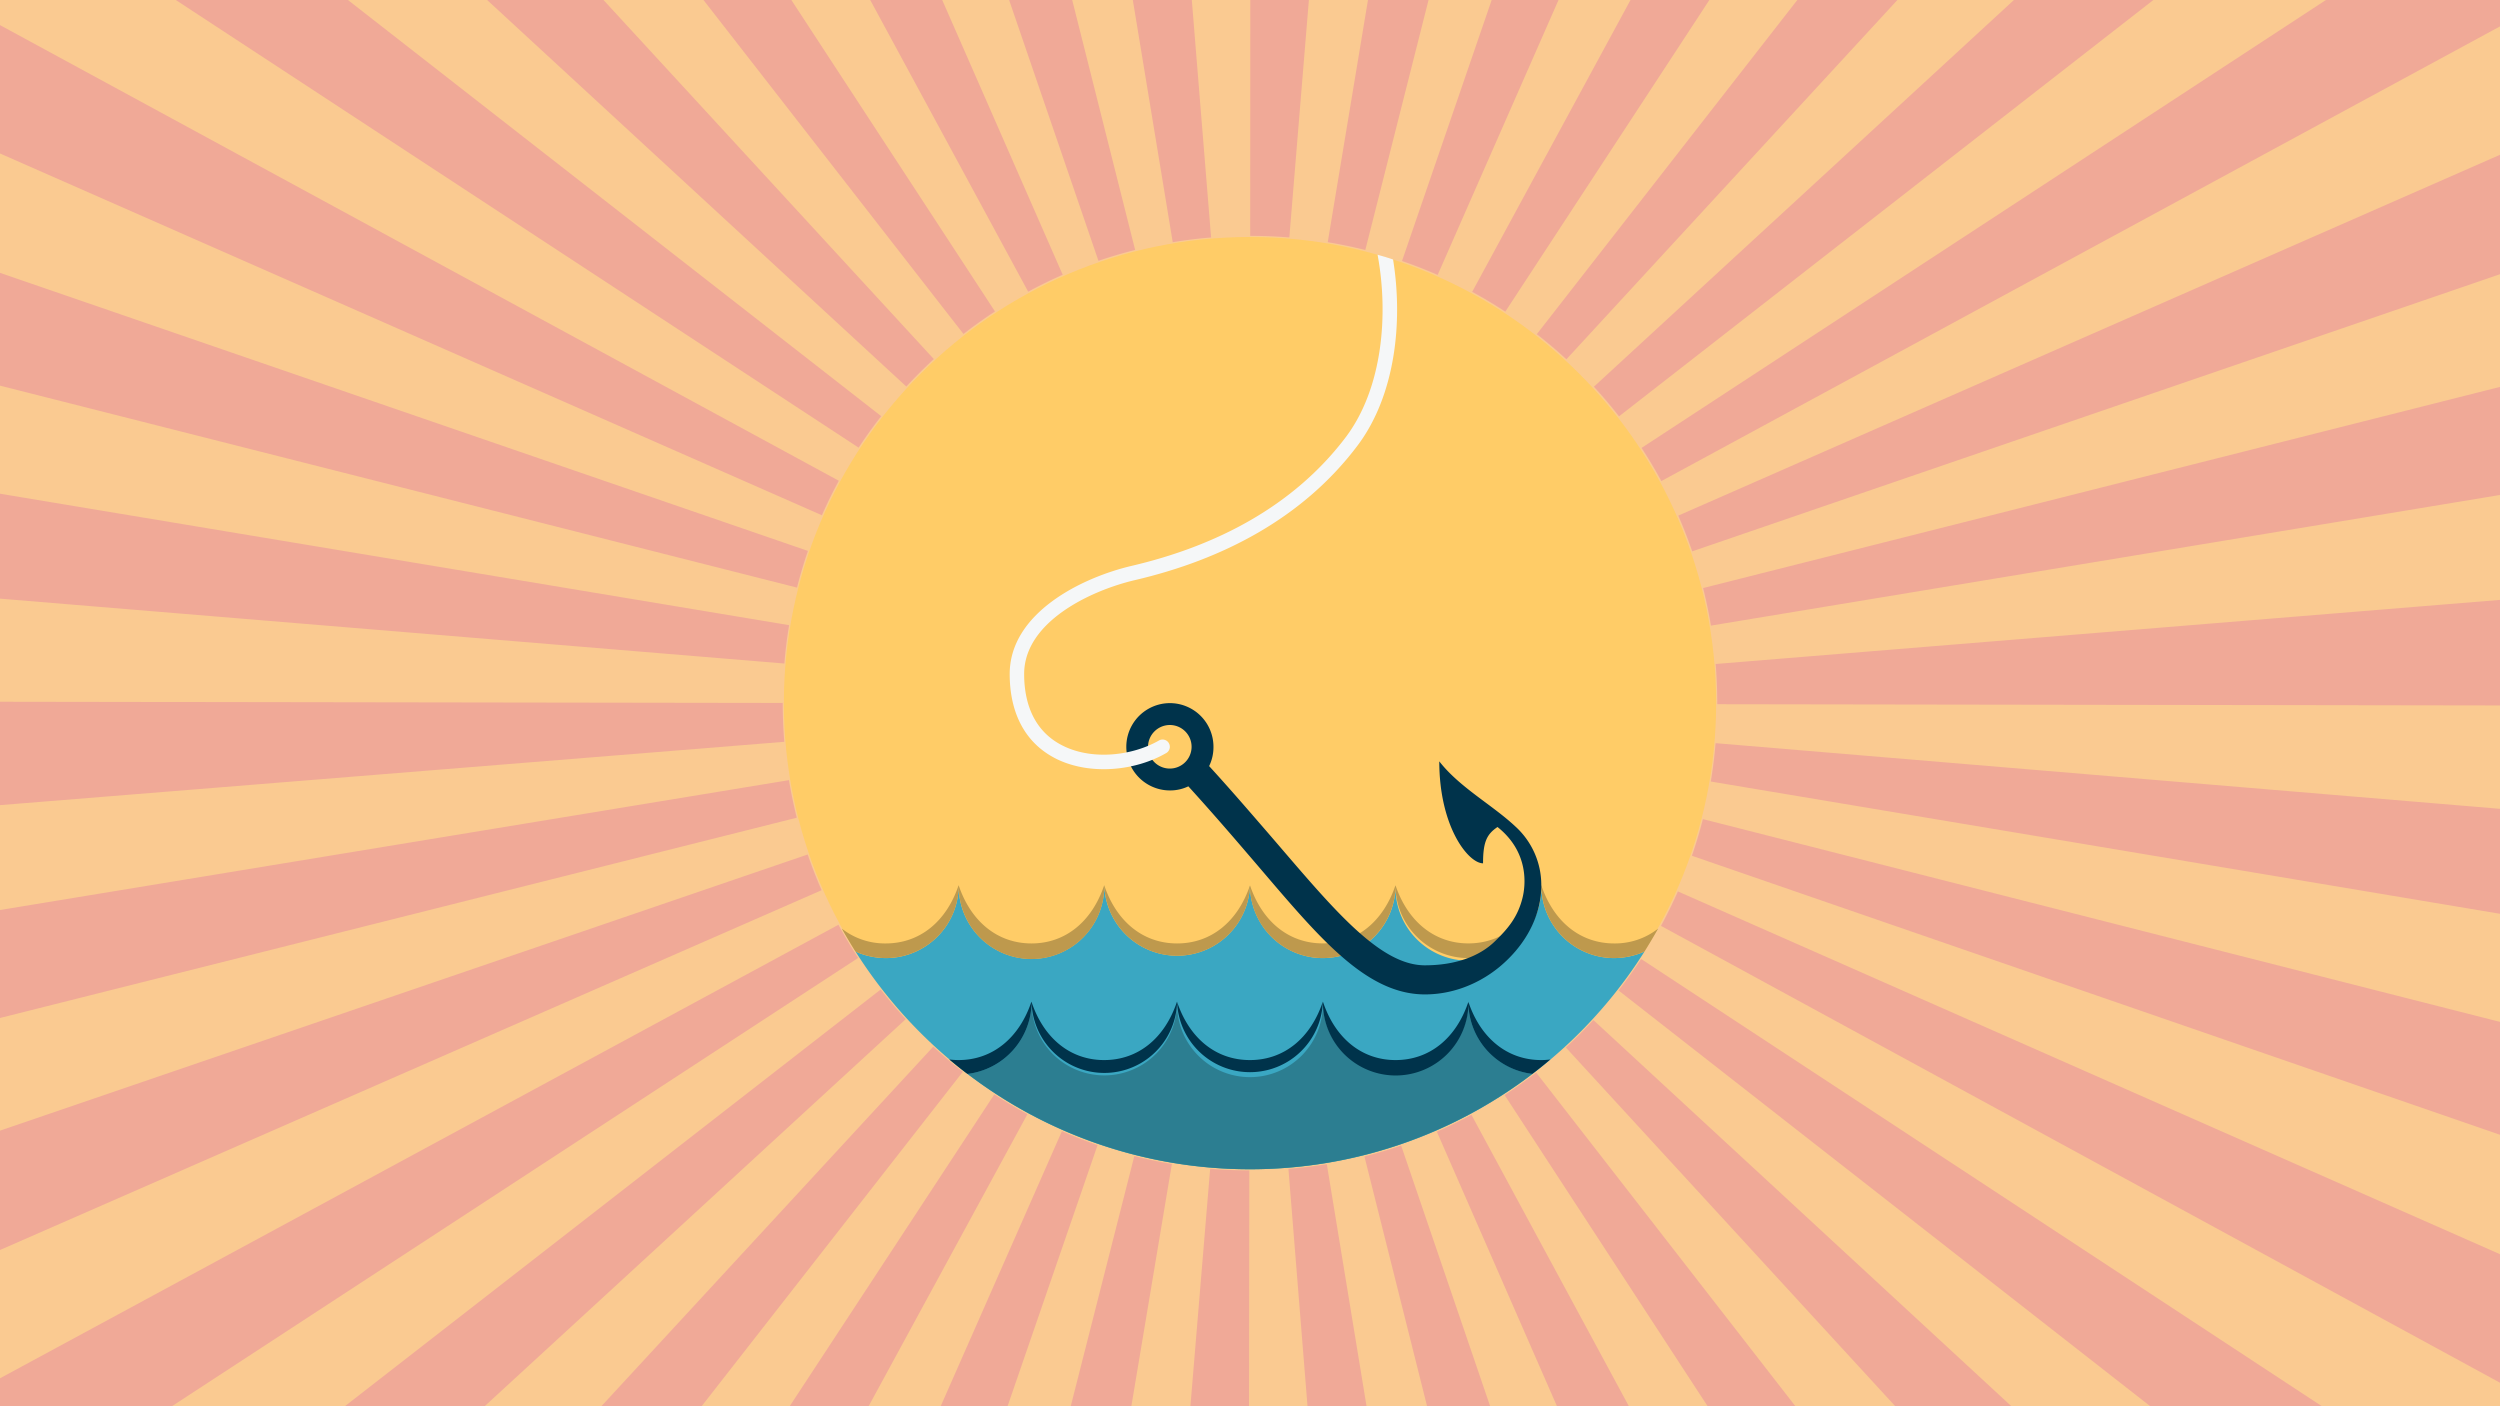
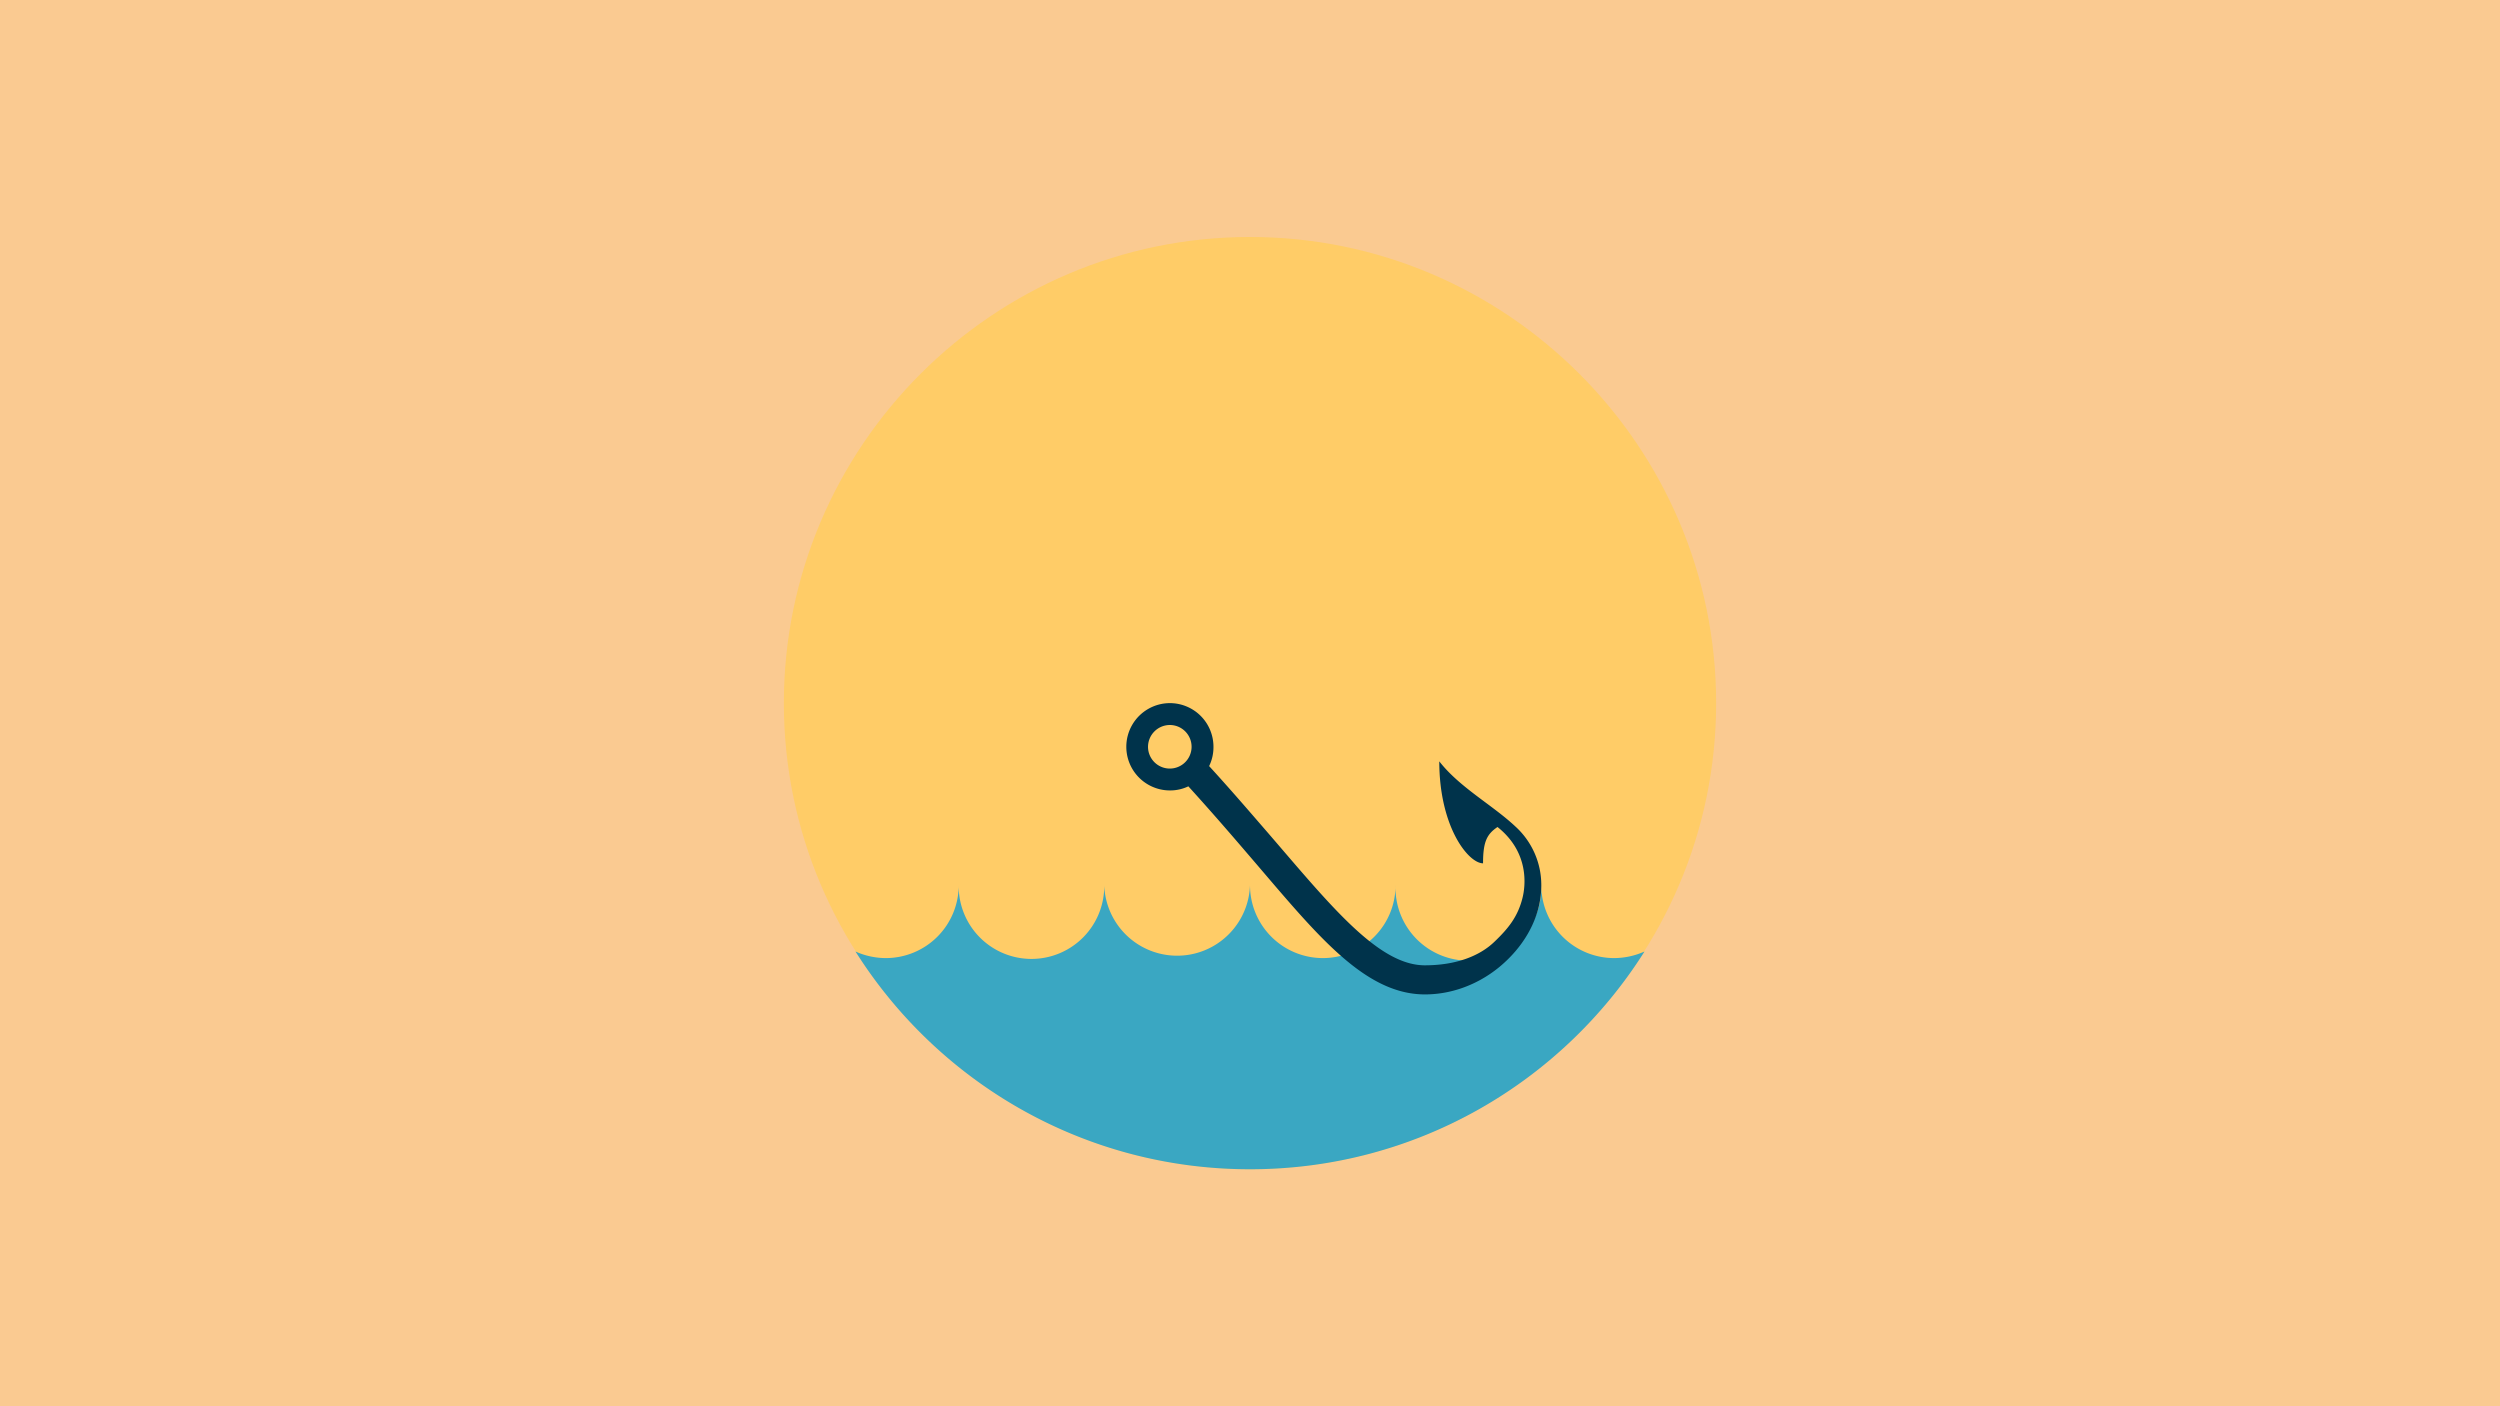
<svg xmlns="http://www.w3.org/2000/svg" viewBox="0 0 1920 1080">
  <defs>
    <style>.b{fill:#f0a997}.f{fill-rule:evenodd;fill:#00334b}</style>
  </defs>
  <path fill="#faca91" d="M0 0h1920v1080H0z" />
-   <path d="M739.94 256.48a365.84 365.84 0 0124.21-17.29L607.77 0h-67.51zM1005.23 0h-45l-.08 181.14c10 0 20.15.42 30.06 1.23zM900.65 186c9.69-1.6 19.61-2.82 29.47-3.62L915.31 0H870zM843.61 200.32c9.23-3.16 18.71-6 28.18-8.36L823.45 0H775zM612.09 451.28c2.4-9.47 5.23-18.95 8.4-28.18L0 209.54v86.63zM696.05 296.86c6.72-7.29 13.83-14.39 21.12-21.1L463.48 0h-89.37zM644.21 369.22L0 19.28v98.59l631.21 277.84c3.95-8.95 8.32-17.87 13-26.49zM659.42 343.79c5.41-8.25 11.24-16.39 17.33-24.19L267.21 0H135zM789.63 224c8.63-4.68 17.56-9.05 26.53-13L723.62 0h-55.3zM1260.72 344c5.4 8.25 10.51 16.81 15.2 25.46L1920 20.27V0h-133.69zM1288.91 396c3.93 9 7.54 18.19 10.71 27.44L1920 210.6v-91.73zM1920 380.14v-83l-612 154.48c2.38 9.48 4.41 19.18 6 28.85zM1019.7 186c9.67 1.6 19.38 3.63 28.86 6l48.56-192h-46.52zM659.08 735.68a361.07 361.07 0 01-15.17-25.46L0 1058.53V1080h132zM1130.63 224.13c8.63 4.69 17.19 9.8 25.44 15.2L1312.79 0h-60.56zM1076.74 200.44c9.23 3.17 18.44 6.77 27.39 10.71L1196.94 0h-51.33zM1224.11 297a363.56 363.56 0 0119.3 22.76L1653.78 0h-107.09zM602.39 509.59c.81-9.86 2-19.77 3.66-29.47L0 379.17v80.59zM1180.26 256.64c7.8 6.08 15.46 12.57 22.74 19.29L1457.2 0h-76.86zM1076.08 879.79c-9.24 3.15-18.72 6-28.2 8.33L1096 1080h48.44zM1223.72 783.39a362.511 362.511 0 01-21.15 21.08l253 275.53h89.2zM1260.39 736.5a363.301 363.301 0 01-17.35 24.17L1651.41 1080h131.84zM1130.07 856.17c-8.64 4.66-17.57 9-26.55 13l92.24 210.83H1251zM1179.78 823.73c-7.81 6.07-16 11.88-24.23 17.28l155.93 239h67.42zM602.33 569.7c-.79-9.78-1.19-19.78-1.19-29.7v-.12L0 538.94v79.4zM1920 963.23l-631.36-278.62c-4 8.95-8.33 17.85-13 26.47L1920 1061.93zM1317.58 570.75c-.82 9.87-2.06 19.78-3.69 29.47L1920 701.79v-80.62zM1307.82 629.07c-2.41 9.45-5.24 18.93-8.43 28.16L1920 871.5v-86.69zM1317.64 509.94c.81 9.91 1.22 20 1.22 30.06v.84l601.14.95v-81.07zM631 683.68c-3.93-9-7.52-18.19-10.68-27.44L0 868.35V960zM695.64 782.69c-6.7-7.29-13.19-15-19.26-22.77L264.83 1080h107.34zM611.92 628c-2.38-9.47-4.39-19.18-6-28.85L0 698.89v82.93zM739.45 823.13a362.132 362.132 0 01-22.71-19.3L461.83 1080h77zM1019 894.09c-9.71 1.6-19.63 2.8-29.49 3.59l14.66 182.32h45.34zM900 893.92c-9.67-1.61-19.38-3.65-28.85-6.06L822.32 1080h46.55zM959.46 898.86c-10 0-20.15-.44-30.06-1.26L914.23 1080h45zM789.06 855.7c-8.63-4.69-17.18-9.81-25.41-15.22L606.46 1080h60.63zM842.93 879.45c-9.22-3.18-18.43-6.79-27.37-10.73L722.43 1080h51.37z" class="b" />
  <path fill="#ffcc67" fill-rule="evenodd" d="M960 898c197.07 0 358-160.93 358-358 0-197.23-160.93-358-358-358-197.23 0-358 160.77-358 358 0 197.07 160.77 358 358 358z" />
  <path fill="#3aa7c2" fill-rule="evenodd" d="M1016 735.81a56 56 0 01-56-56 56 56 0 01-111.94 0 55.89 55.89 0 11-111.77 0 56 56 0 01-56 56 57 57 0 01-23.29-5.07C720.44 831.25 832.37 898 960 898s239.57-66.75 303-167.26a57.47 57.47 0 01-23.3 5.07 56 56 0 01-56-56 56 56 0 11-111.93 0 55.83 55.83 0 01-55.81 56z" />
-   <path fill="#be994d" fill-rule="evenodd" d="M680.32 735.81a56 56 0 0056-55.81 55.89 55.89 0 10111.77-.16 56 56 0 00111.94 0c-9.35 27.9-29.81 44.72-56 44.72s-46.61-16.82-56-44.72c-9.35 27.9-29.8 44.72-55.8 44.72-26.16 0-46.62-16.82-56-44.72-9.35 27.9-29.81 44.72-56 44.72a53.67 53.67 0 01-33.77-11.42q5.06 8.91 10.46 17.6a57 57 0 0023.31 5.07zm503.39-56a56 56 0 0056 56 57.47 57.47 0 0023.3-5.07q5.41-8.7 10.47-17.6a53.67 53.67 0 01-33.77 11.42c-26.16 0-46.61-16.82-56-44.72zm-56 56a56 56 0 0056-56c-9.35 27.9-29.81 44.72-56 44.72-26 0-46.61-16.82-56-44.72a56.05 56.05 0 0056.03 56zm-111.77 0a55.93 55.93 0 0055.81-56c-9.35 27.9-29.81 44.72-55.81 44.72-26.16 0-46.62-16.82-56-44.72a56 56 0 0056.06 56z" />
  <path d="M898.49 540a33.5 33.5 0 0133.45 33.61 33 33 0 01-3.33 14.75c15.85 17.28 31.07 35 45.66 51.84 47.41 55 84.19 101.16 120 101.16 23.93 0 42-7.14 53.27-17.92 10.63-10.15 18.08-19.18 21.72-33.77 2.37-9.36 5.39-35-19.18-54.54-8.09 5.55-11.1 11.1-11.1 27.9-11.26 0-33.61-27.9-33.61-78.32 15.53 20 40.75 33.45 58.35 49.95a60.76 60.76 0 0120 45.18c0 21.72-10.13 41.54-25.36 56.6-17 17-40.12 27.27-64 27.27-48.2 0-85.93-49.62-137-108.92-14.11-16.49-29-33.61-44.71-50.89a32.3 32.3 0 01-14.11 3.16 33.53 33.53 0 110-67.06zm0 16.8a16.73 16.73 0 11-16.81 16.81 16.82 16.82 0 0116.81-16.81z" class="f" />
-   <path fill="#f5f7f8" fill-rule="evenodd" d="M817.15 573.13c-22.36-10.62-30.6-32-30.6-55.48 0-40.43 51.85-64.37 85.14-72.14 67.07-15.7 129.06-47.57 171.07-103.54 28.85-38.52 34.88-94.81 27.12-142.69-4-1.42-7.93-2.53-11.9-3.64 8.56 46 3.81 102.26-24.1 139.68-40.43 53.74-100.35 84.18-164.72 99.25-39 9.19-93.71 36.46-93.71 83.08 0 28.05 10.47 53 36.79 65.63 25.37 12.05 59.45 8.89 83.39-4.91a5.57 5.57 0 10-5.55-9.67c-20.77 11.88-50.89 15.06-72.93 4.43z" />
-   <path fill="#2c7e91" fill-rule="evenodd" d="M904 769.26a55.89 55.89 0 11-111.77 0 55.89 55.89 0 01-49.15 55.49 357.73 357.73 0 00433.78 0 55.89 55.89 0 01-49.15-55.49 55.89 55.89 0 11-111.78 0 56 56 0 11-111.93 0z" />
-   <path d="M743.11 824.75a55.94 55.94 0 0049.15-55v.15a55.89 55.89 0 00111.74-.64 56 56 0 00111.94 0c-9.36 28.06-29.81 44.87-56 44.87s-46.61-16.81-56-44.87c-9.35 28.06-29.8 44.87-56 44.87-26 0-46.45-16.81-55.8-44.87-9.36 28.06-30 44.87-56 44.87a53.64 53.64 0 01-7.14-.48c4.6 3.8 9.2 7.62 14 11.1zm440.6-10.62c-26.16 0-46.62-16.81-56-44.71a55.74 55.74 0 0049.15 55.33q7.06-5.34 13.8-11.1a48.07 48.07 0 01-6.95.48zM1016 769.26a55.89 55.89 0 10111.77.16v-.16c-9.35 28.06-29.8 44.87-56 44.87-25.99 0-46.44-16.81-55.77-44.87z" class="f" />
</svg>